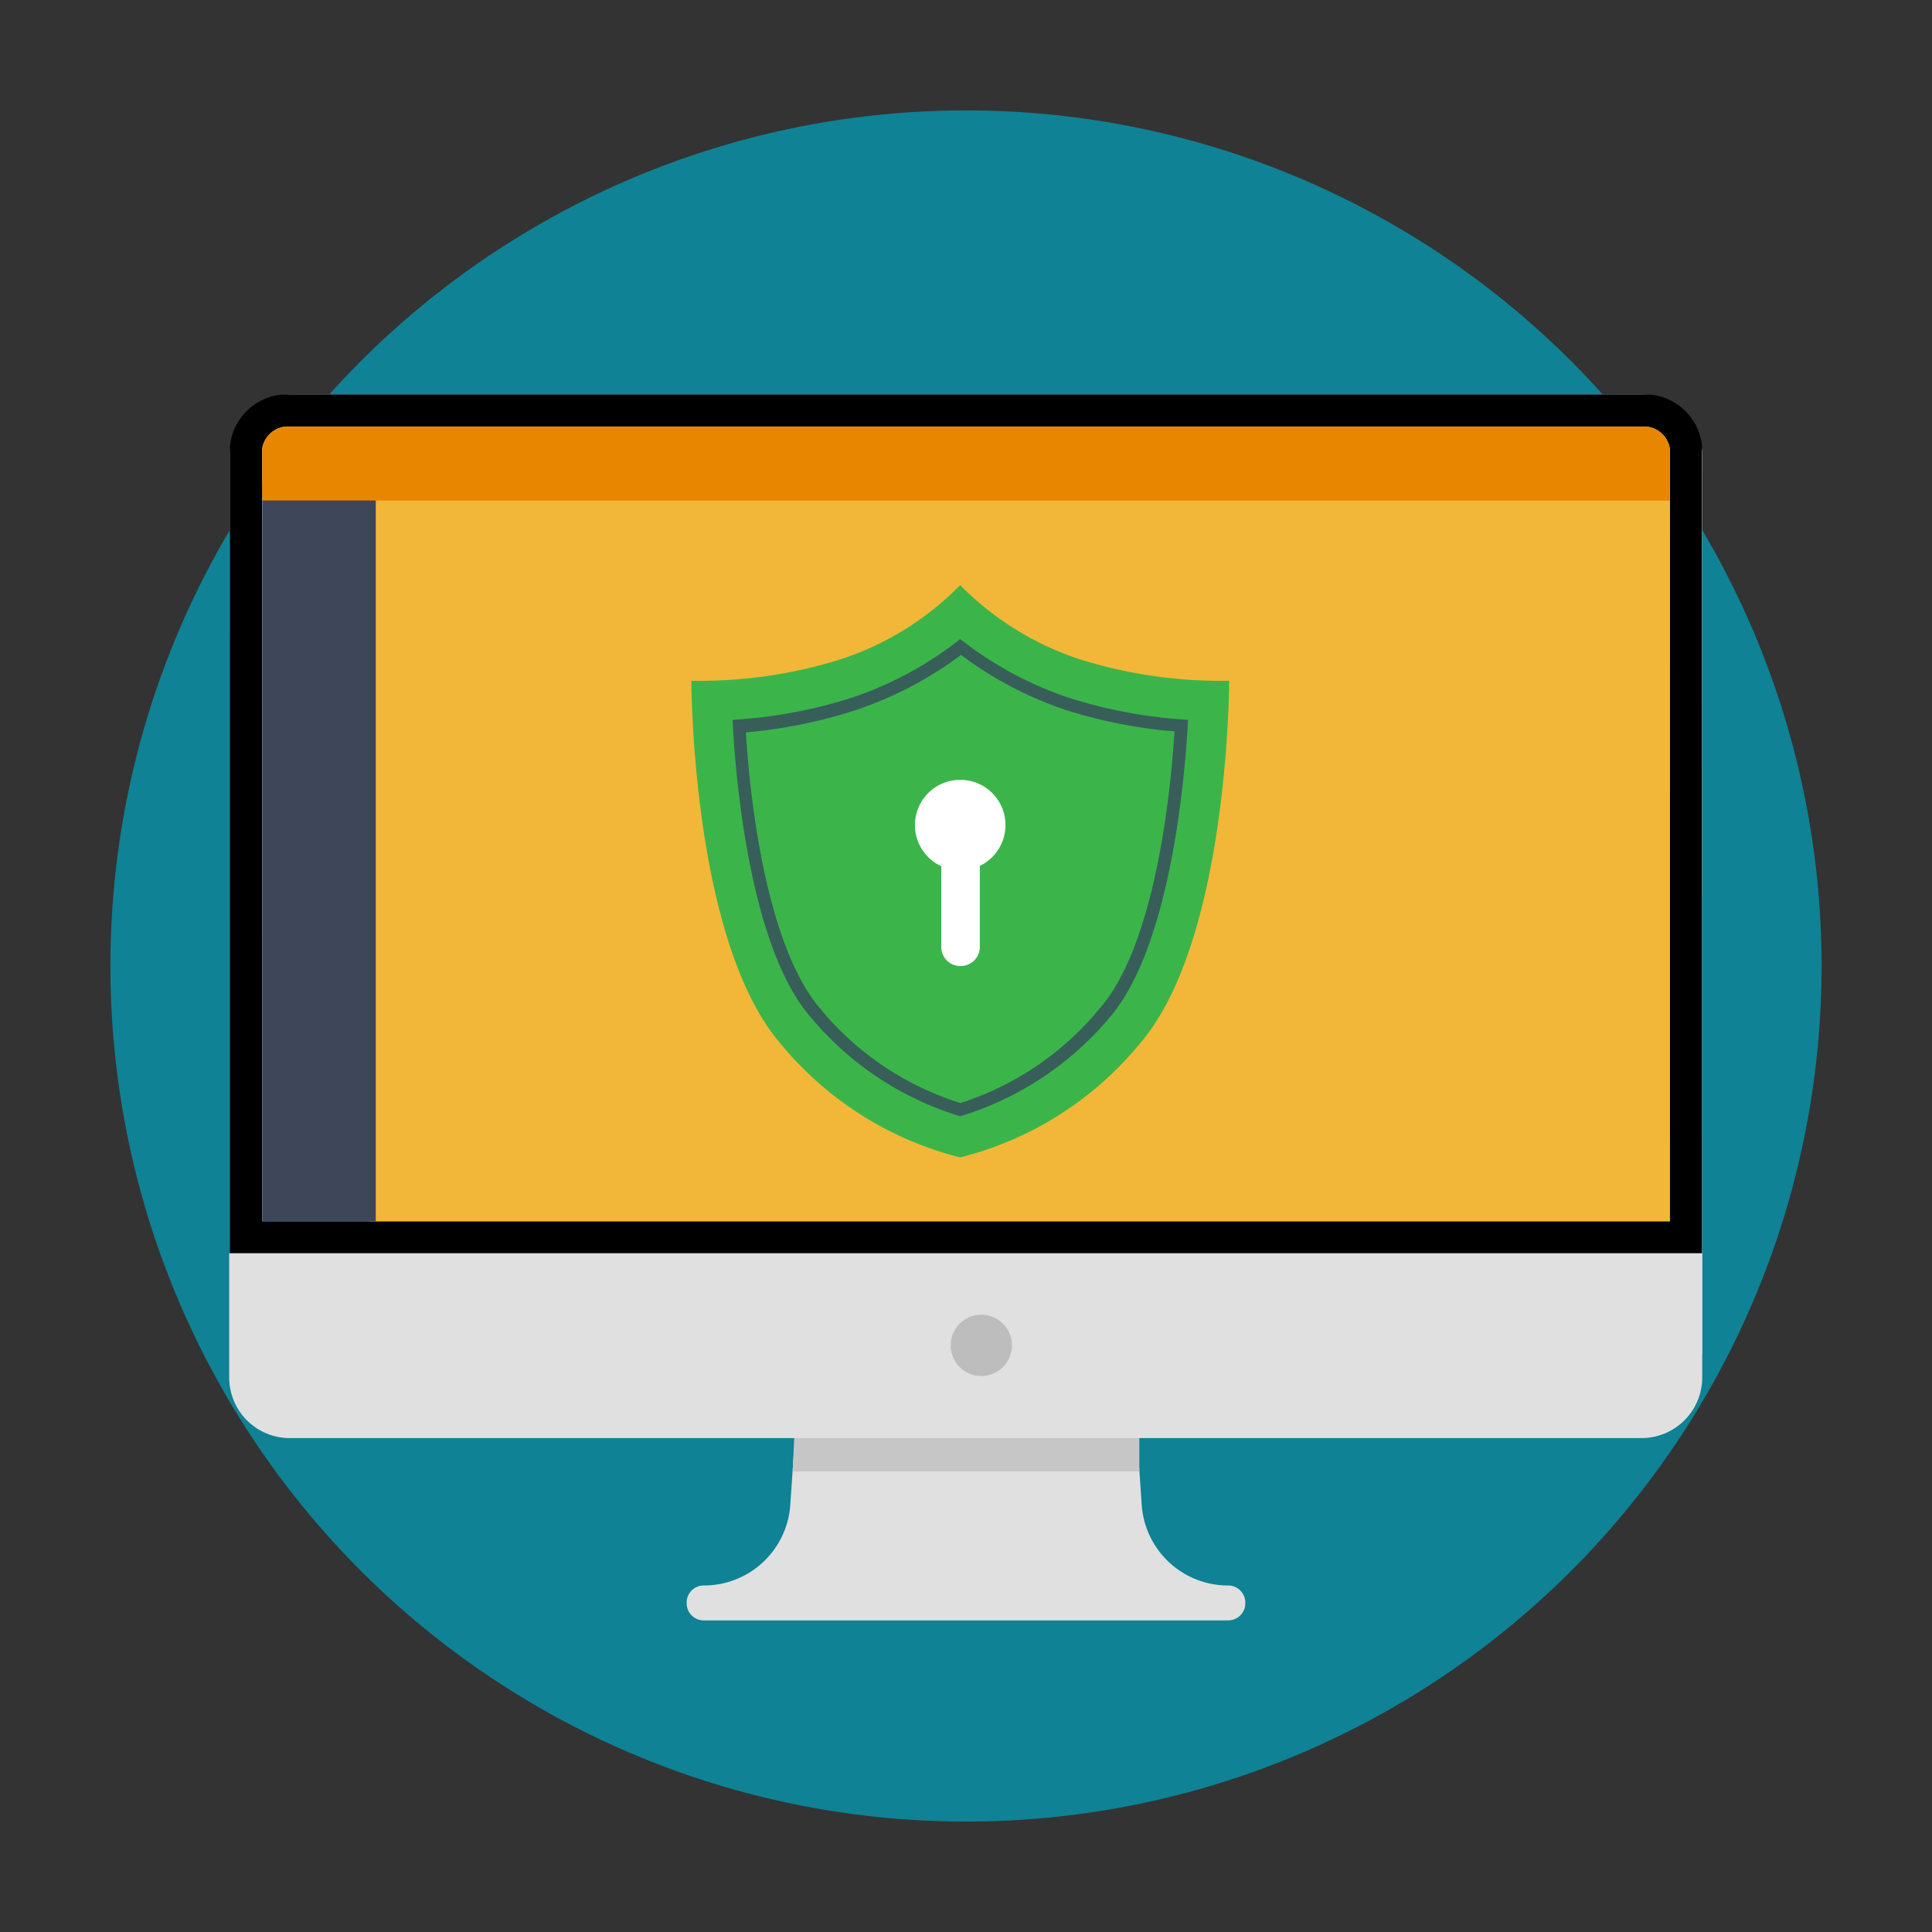
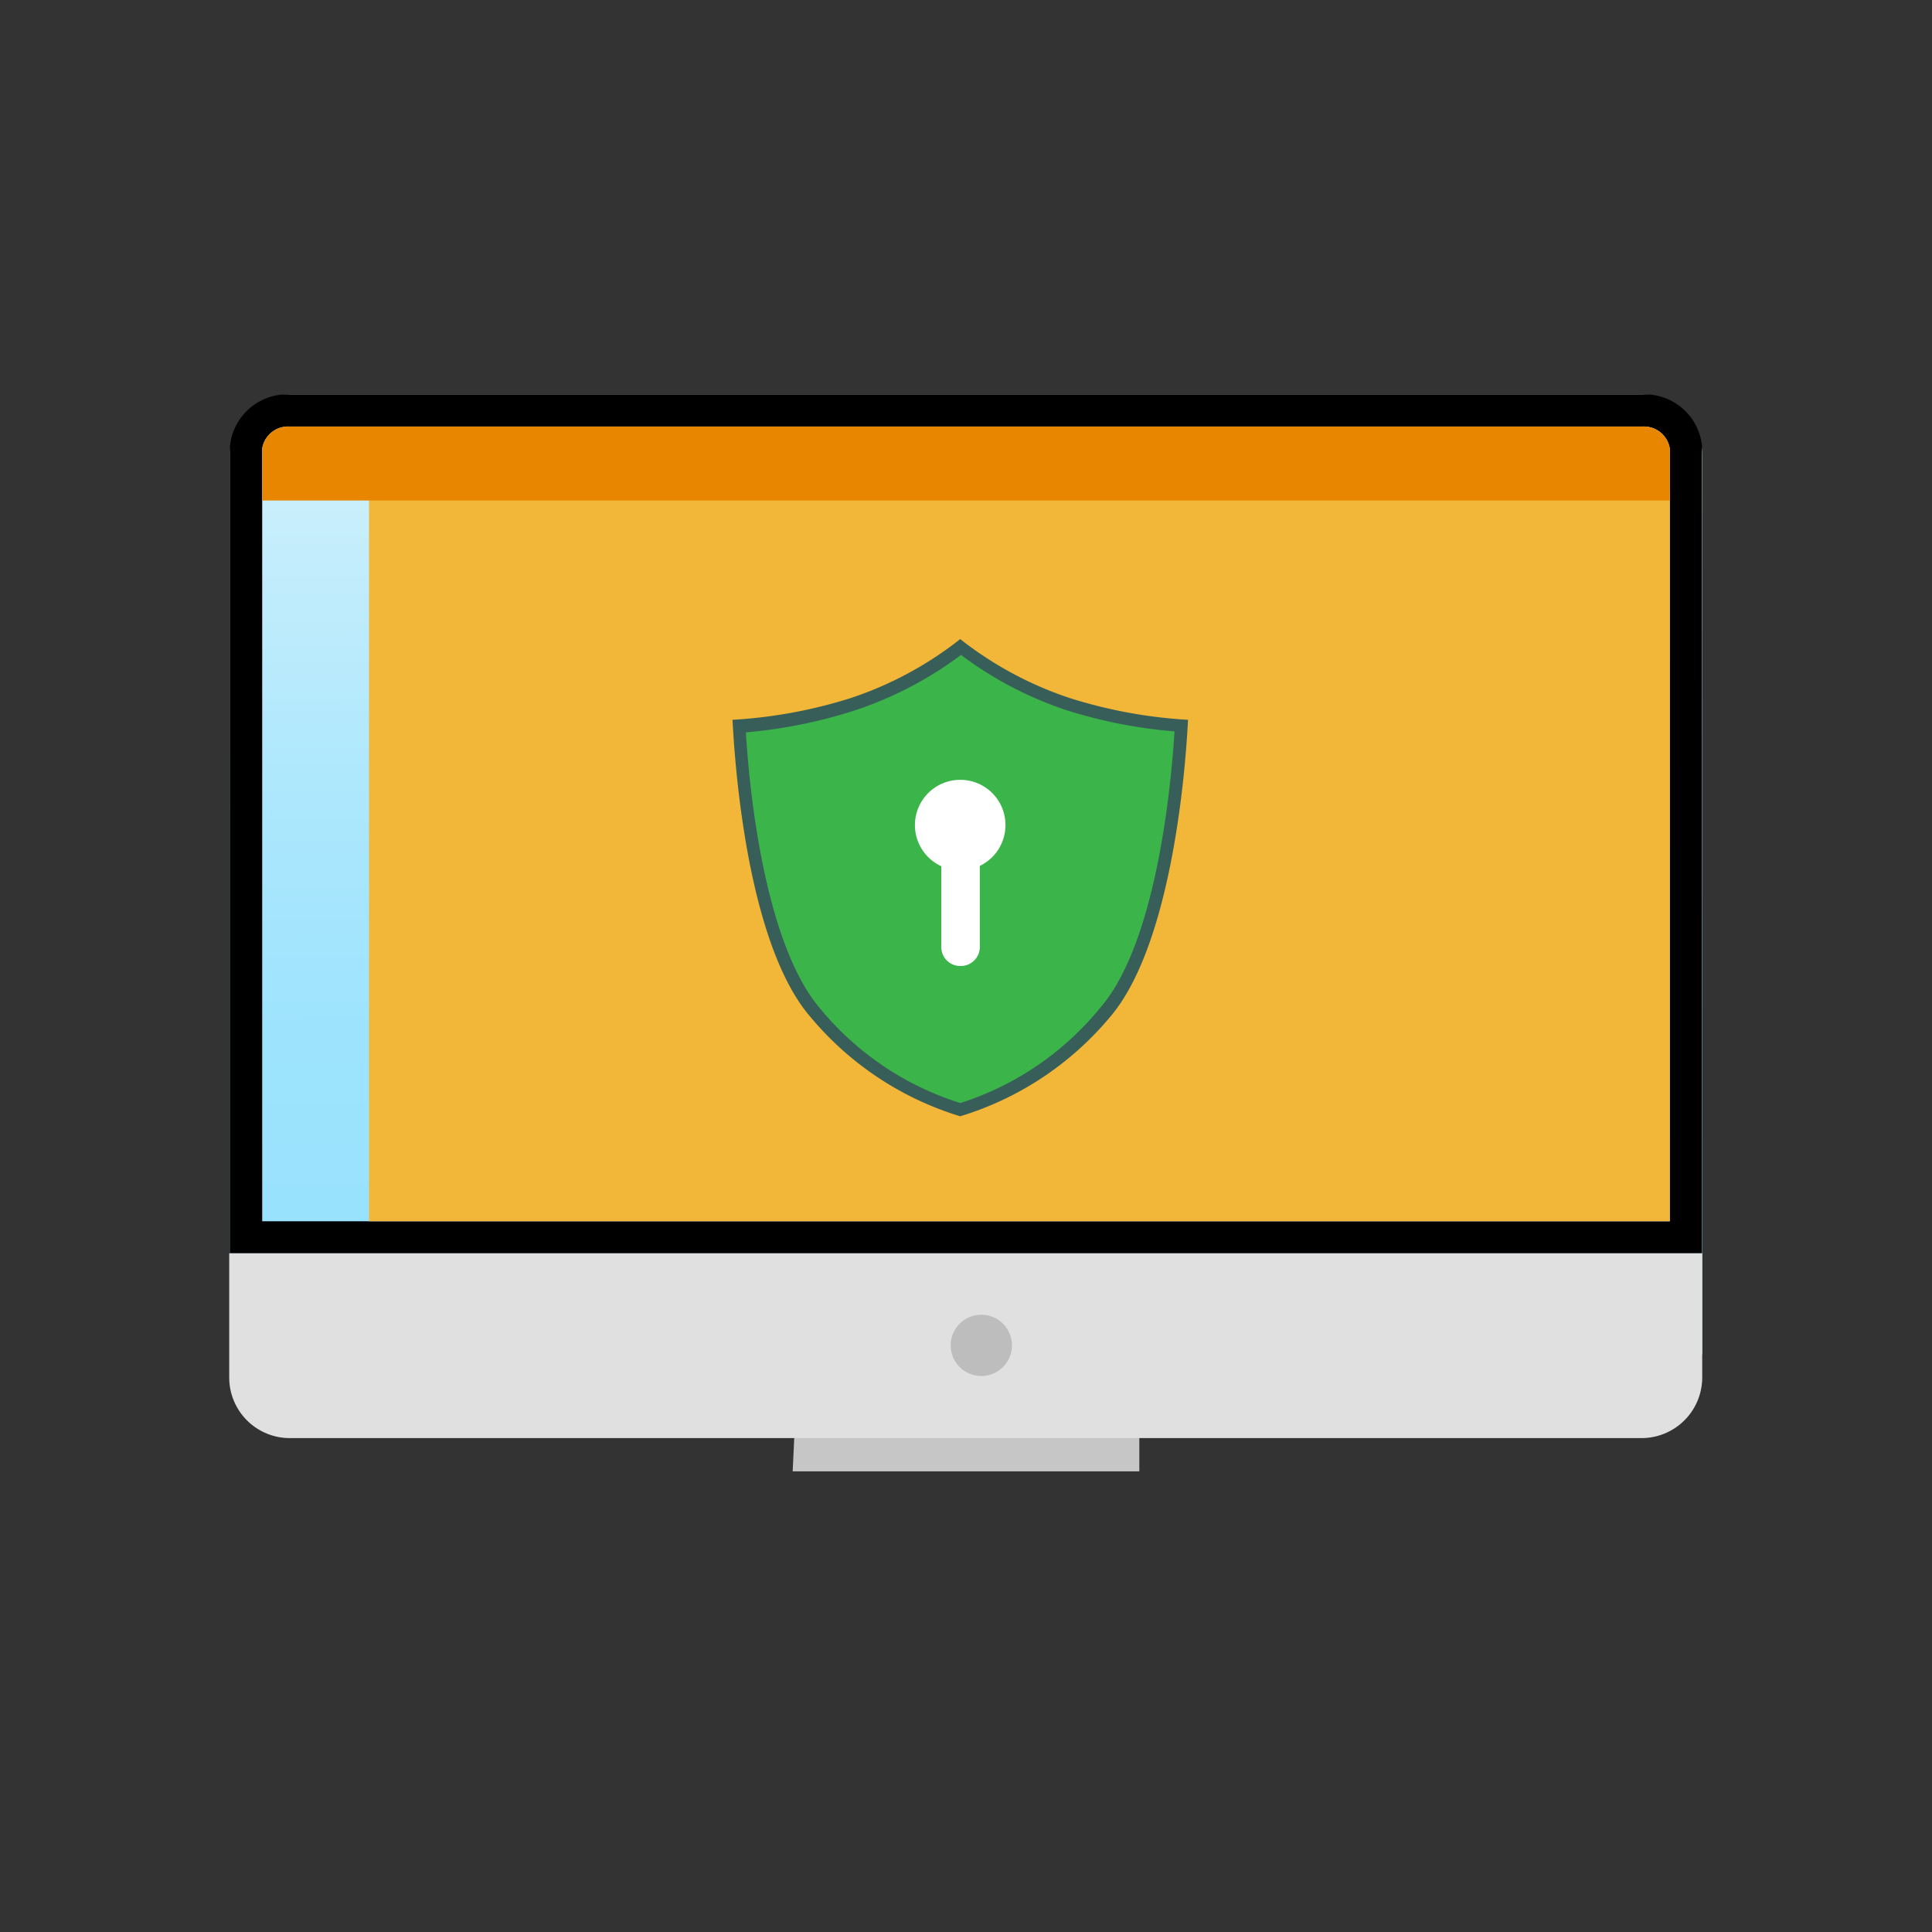
<svg xmlns="http://www.w3.org/2000/svg" id="bf737129-162e-4326-ba8f-601646707729" data-name="neo" width="140" height="140" viewBox="0 0 140 140">
  <rect x="0" y="0" width="140" height="140" fill="#333333" stroke="none" />
  <defs>
    <linearGradient id="a9b53bc7-cb52-42f5-8e0d-c7151666973e" x1="69.84" y1="29.87" x2="70.1" y2="89.81" gradientUnits="userSpaceOnUse">
      <stop offset="0" stop-color="#d4f1fc" />
      <stop offset="0.17" stop-color="#c3edfc" />
      <stop offset="0.48" stop-color="#abe7fd" />
      <stop offset="0.76" stop-color="#9de3fd" />
      <stop offset="1" stop-color="#98e2fd" />
    </linearGradient>
    <clipPath id="a029cbe5-323c-4e32-8ee5-c07cc7646e57">
      <path d="M121,88.5v-56A1.9,1.9,0,0,0,119,30.91H21A1.9,1.9,0,0,0,19,32.5v56Z" style="fill:none" />
    </clipPath>
  </defs>
-   <circle cx="70" cy="70" r="62" style="fill:#0f8295" />
-   <path d="M57.72,102.42,57.27,109A6.27,6.27,0,0,1,51,114.89h0a1.23,1.23,0,0,0-1.24,1.24v.05A1.23,1.23,0,0,0,51,117.42H89a1.24,1.24,0,0,0,1.24-1.24v-.05A1.24,1.24,0,0,0,89,114.89h0A6.27,6.27,0,0,1,82.73,109l-.45-6.62Z" style="fill:#e0e0e0" />
  <polygon points="57.6 103.22 57.44 106.62 82.56 106.62 82.56 103.22 57.6 103.22" style="fill:#c6c6c6" />
  <path d="M123.35,33V98.14H16.65V33A4.38,4.38,0,0,1,21,28.58H119A4.39,4.39,0,0,1,123.35,33Z" style="fill:url(#a9b53bc7-cb52-42f5-8e0d-c7151666973e)" />
  <path d="M121,88.5v-56A1.9,1.9,0,0,0,119,30.91H21A1.9,1.9,0,0,0,19,32.5v56Zm2.33-56V90.82H16.65V32.5A4.17,4.17,0,0,1,21,28.58H119A4.17,4.17,0,0,1,123.35,32.5Z" />
  <path d="M123.35,90.82v9a4.4,4.4,0,0,1-4.39,4.39H21a4.39,4.39,0,0,1-4.39-4.39v-9Z" style="fill:#e0e0e0" />
  <path d="M73.33,97.49a2.22,2.22,0,1,1-2.22-2.22A2.22,2.22,0,0,1,73.33,97.49Z" style="fill:#bdbdbd" />
  <g style="clip-path:url(#a029cbe5-323c-4e32-8ee5-c07cc7646e57)">
    <rect x="26.74" y="35.65" width="94.28" height="53.04" style="fill:#f2b738" />
-     <rect x="19.01" y="35.11" width="8.22" height="53.57" style="fill:#3e465a" />
    <rect x="18.98" y="30.91" width="102.04" height="5.36" style="fill:#e98600" />
  </g>
-   <path d="M78.42,47.83a21.58,21.58,0,0,1-8.84-5.43,21.5,21.5,0,0,1-8.83,5.43,34.28,34.28,0,0,1-10.65,1.5s0,18.69,6.4,26.22a24.63,24.63,0,0,0,13.08,8.32,24.6,24.6,0,0,0,13.08-8.32c6.41-7.53,6.41-26.22,6.41-26.22A34.28,34.28,0,0,1,78.42,47.83Z" style="fill:#3bb54a" />
  <path d="M69.58,80.89a22.75,22.75,0,0,1-10.87-7.22c-4-4.65-5.31-15.36-5.63-21.51a35,35,0,0,0,8.58-1.58,26,26,0,0,0,7.92-4.27,26.1,26.1,0,0,0,7.93,4.27,35,35,0,0,0,8.58,1.58c-.32,6.15-1.67,16.86-5.63,21.51A22.77,22.77,0,0,1,69.58,80.89Z" style="fill:#385e5a" />
  <path d="M69.59,79.93a21.49,21.49,0,0,1-10.17-6.86c-3.63-4.26-5-13.94-5.37-20A35.54,35.54,0,0,0,62,51.46a27,27,0,0,0,7.64-4,26.78,26.78,0,0,0,7.63,4A35.57,35.57,0,0,0,85.11,53c-.39,6.11-1.74,15.8-5.36,20A21.52,21.52,0,0,1,69.59,79.93Z" style="fill:#3bb54a" />
  <path d="M72.86,59.79a3.28,3.28,0,1,1-3.28-3.28A3.27,3.27,0,0,1,72.86,59.79Z" style="fill:#fff" />
  <path d="M69.58,70h0a1.37,1.37,0,0,1-1.37-1.38V61a1.37,1.37,0,0,1,1.37-1.38h0A1.38,1.38,0,0,1,71,61v7.55A1.38,1.38,0,0,1,69.58,70Z" style="fill:#fff" />
</svg>